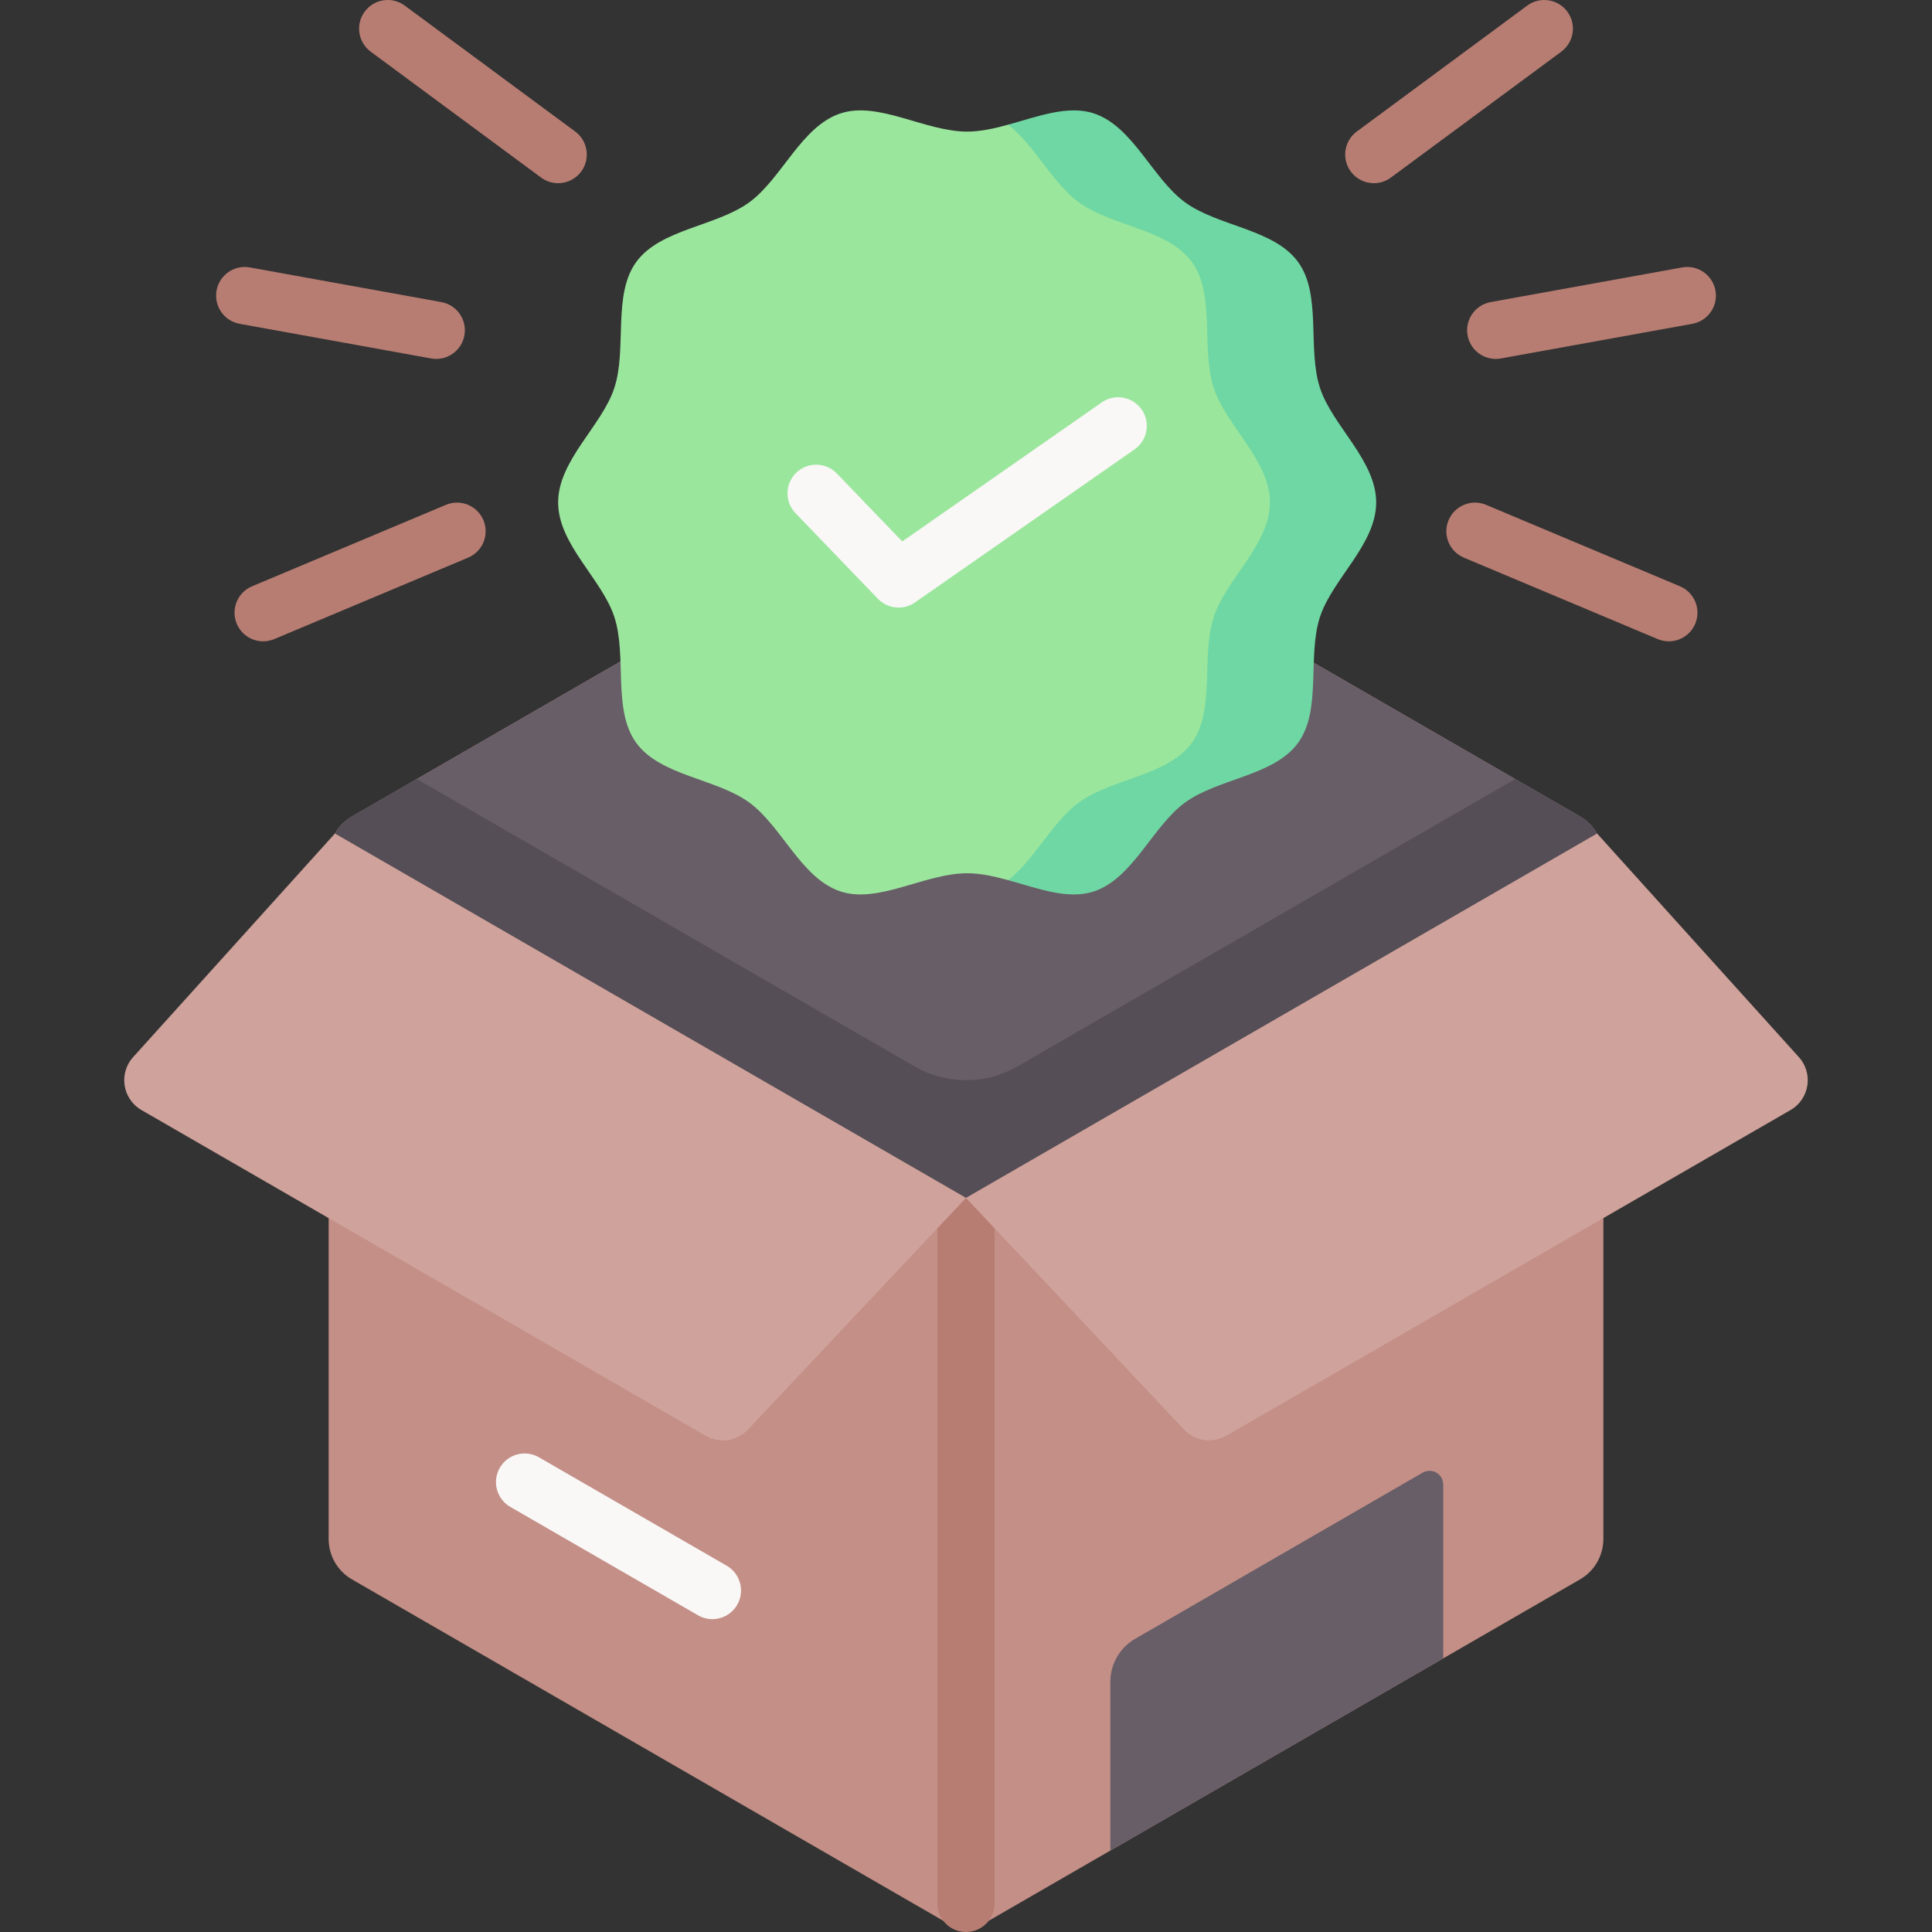
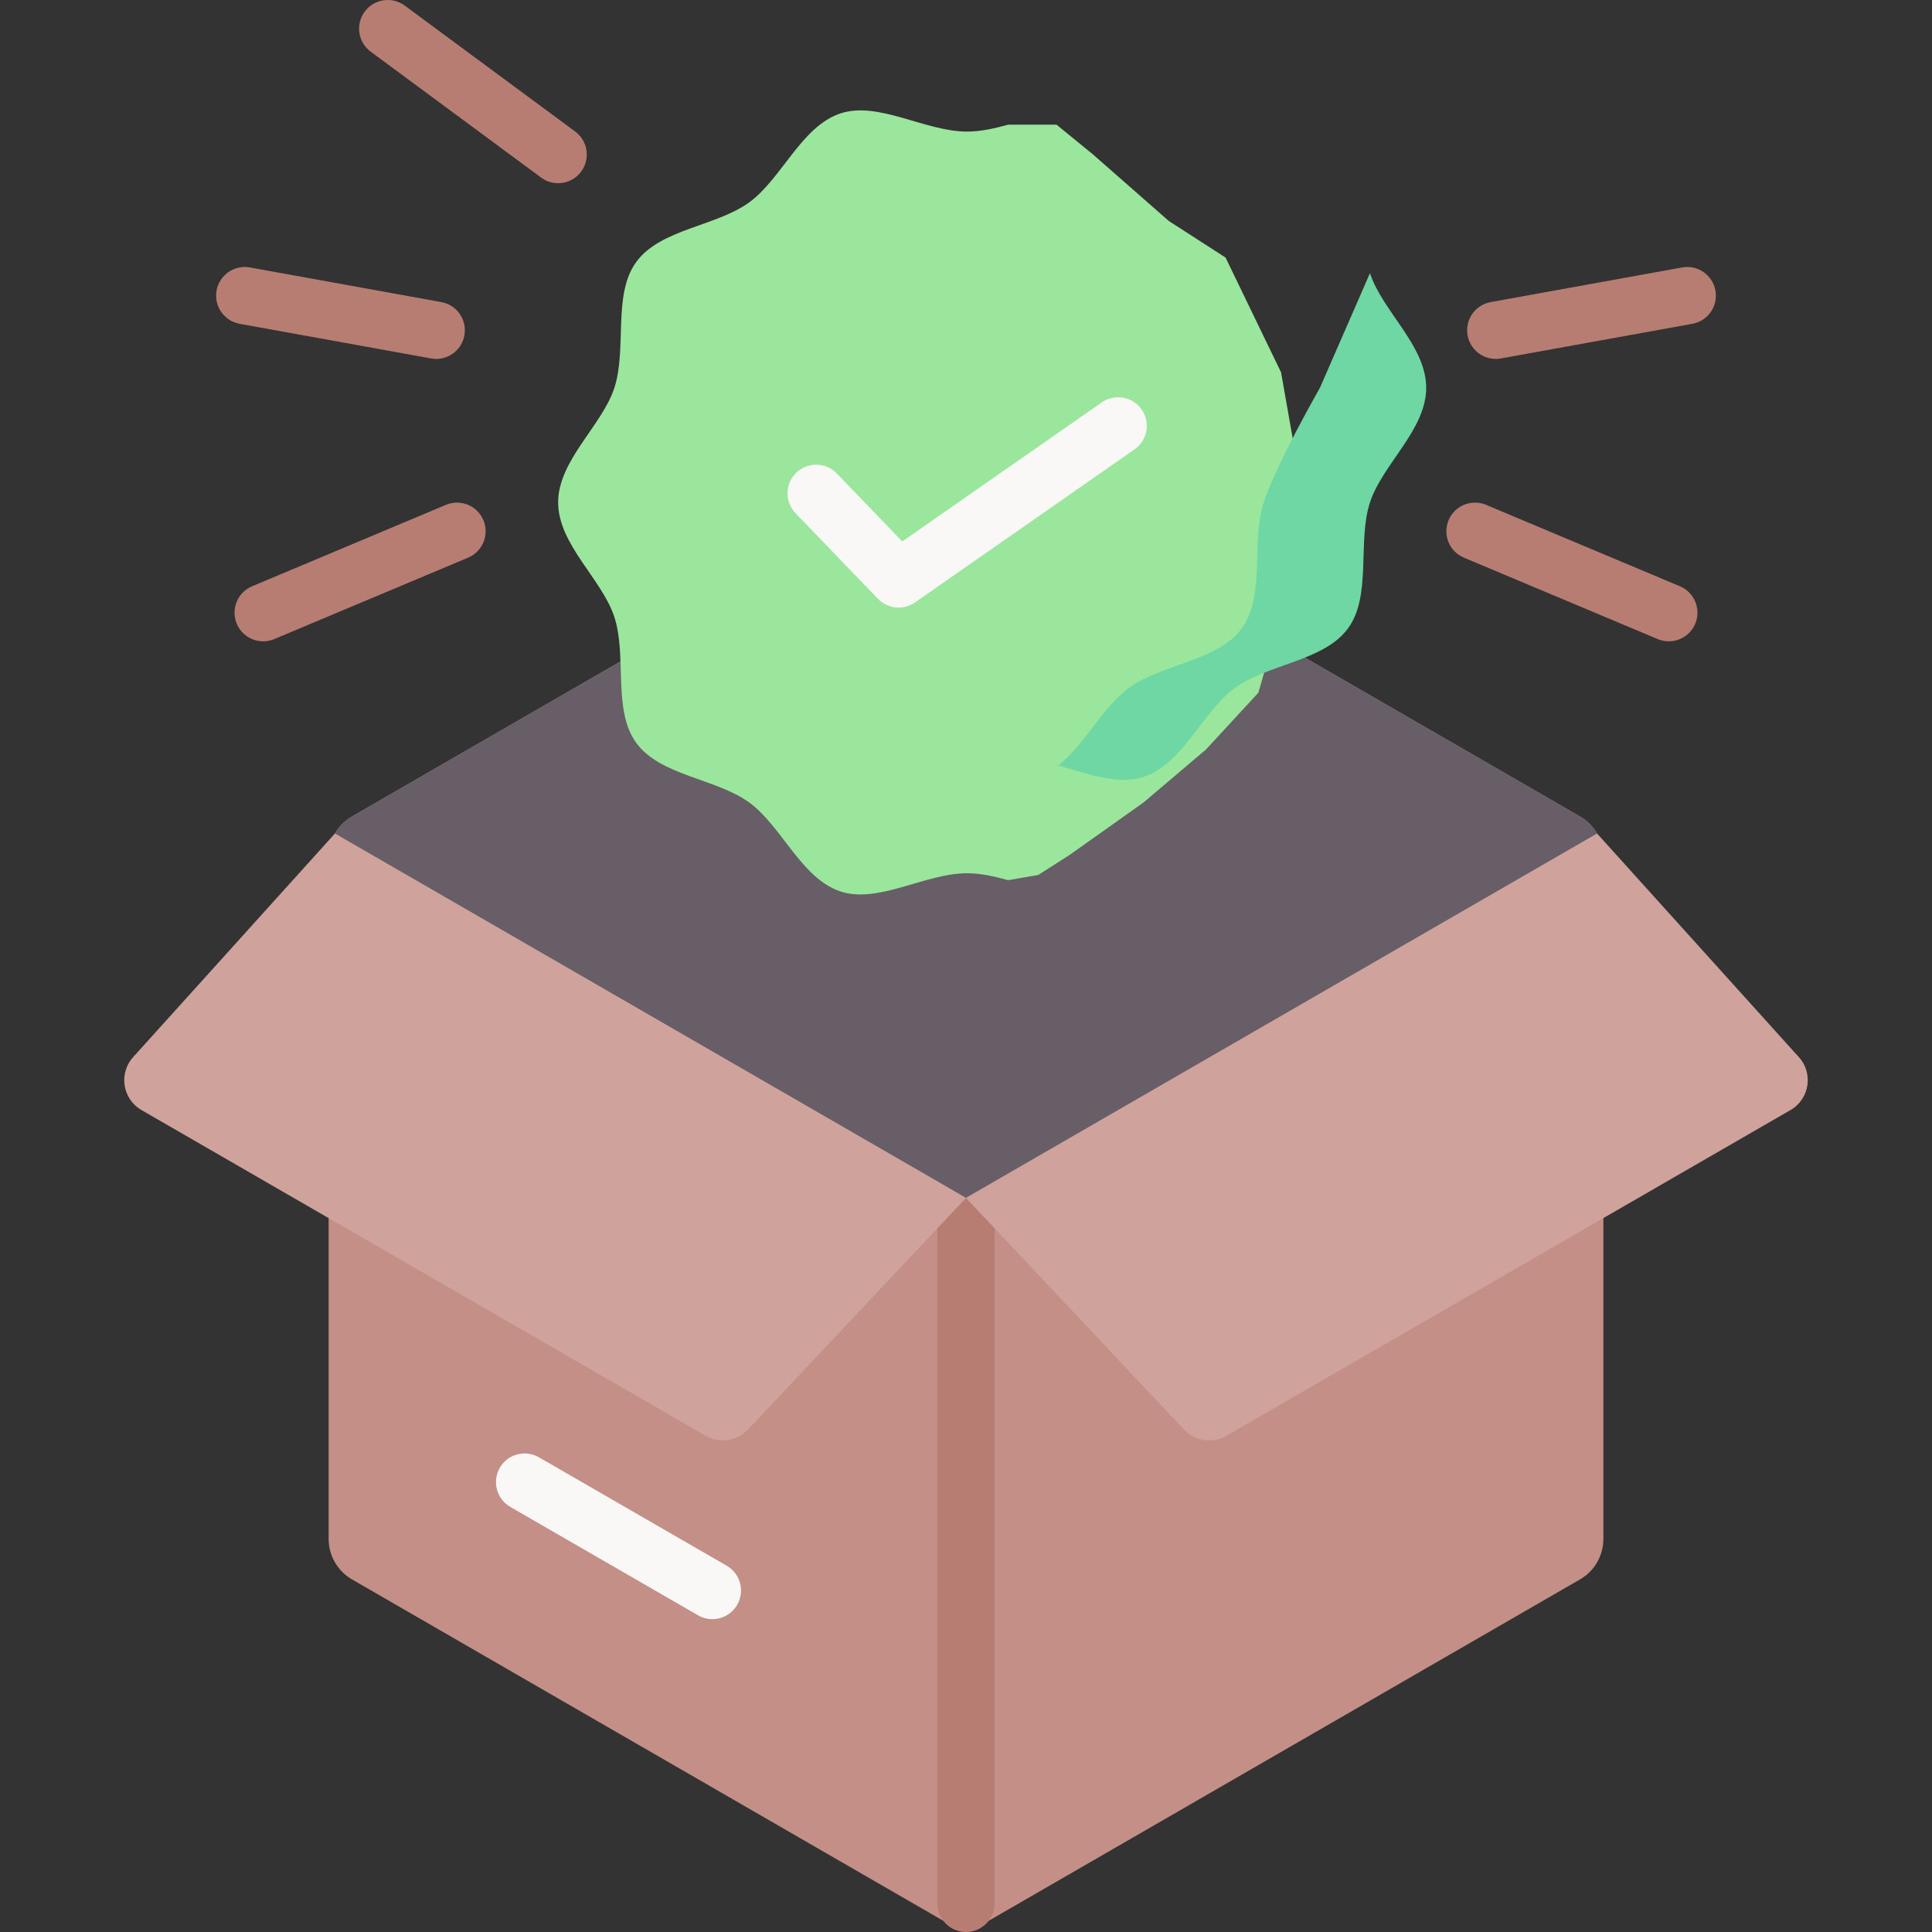
<svg xmlns="http://www.w3.org/2000/svg" id="Capa_1" enable-background="new 0 0 512.001 512.001" height="512" viewBox="0 0 512.001 512.001" width="512">
  <rect x="0" y="0" width="512.001" height="512.001" fill="#333333" stroke="none" />
  <g>
    <path d="m418.723 418.558c3.829-2.21 6.187-6.296 6.187-10.716v-180.752c0-4.421-2.359-8.506-6.187-10.716l-156.536-90.376c-3.829-2.21-8.546-2.21-12.374 0l-156.536 90.376c-3.829 2.21-6.187 6.296-6.187 10.716v180.752c0 4.421 2.359 8.506 6.187 10.716l156.536 90.376c3.829 2.21 8.546 2.21 12.374 0z" fill="#c38f86" />
    <g>
      <path d="m256 512.001c-4.193 0-7.591-3.398-7.591-7.591v-186.944c0-4.193 3.398-7.591 7.591-7.591s7.591 3.398 7.591 7.591v186.944c0 4.193-3.398 7.591-7.591 7.591z" fill="#b87d72" />
    </g>
-     <path d="m300.812 434.314c-4.058 2.345-6.557 6.676-6.557 11.363v44.44c0 .135.146.22.263.152l87.868-50.731c.054-.031.088-.089.088-.152v-45.785c0-.955-.289-1.917-.934-2.621-1.201-1.308-3.076-1.545-4.521-.71z" fill="#685e68" />
    <g>
      <path d="m188.781 429.093c-1.288 0-2.592-.328-3.788-1.018l-49.761-28.729c-3.63-2.096-4.875-6.739-2.778-10.369 2.094-3.631 6.736-4.875 10.369-2.778l49.761 28.728c3.63 2.096 4.875 6.739 2.778 10.369-1.406 2.436-3.958 3.797-6.581 3.797z" fill="#faf7f7" />
    </g>
    <path d="m423.253 220.903c-1.068-1.85-2.615-3.424-4.529-4.529l-156.536-90.376c-3.829-2.21-8.546-2.21-12.374 0l-156.537 90.376c-1.914 1.105-3.461 2.679-4.529 4.529l167.252 96.563z" fill="#685e68" />
-     <path d="m423.253 220.903c-1.068-1.85-2.615-3.424-4.529-4.529l-17.186-9.922-131.924 76.166c-8.424 4.864-18.803 4.864-27.227 0l-131.924-76.166-17.186 9.922c-1.914 1.105-3.461 2.679-4.529 4.529l167.252 96.563z" fill="#554e56" />
    <path d="m256 317.466-57.775 61.385c-2.903 3.084-7.545 3.767-11.213 1.649l-149.522-86.326c-5.1-2.944-6.119-9.875-2.083-14.164l53.341-59.107z" fill="#cfa29b" />
    <path d="m256 317.466 57.775 61.385c2.903 3.084 7.545 3.767 11.213 1.649l149.523-86.327c5.1-2.944 6.119-9.875 2.083-14.164l-53.341-59.107z" fill="#cfa29b" />
    <path d="m267.166 233.25 7.982-1.374 8.357-5.348 19.554-13.872 16.546-14.039 13.872-15.042 13.036-45.126-7.019-39.777-14.708-30.418-15.042-9.694-20.056-17.605-9.694-7.911h-12.829c-3.663 1.011-7.319 1.829-10.858 1.829-11.147 0-23.445-8.108-33.503-4.842-10.425 3.385-15.582 17.286-24.259 23.601-8.764 6.378-23.556 7.031-29.934 15.795-6.315 8.677-2.408 22.916-5.793 33.34-3.266 10.059-14.905 19.231-14.905 30.378s11.638 20.319 14.904 30.378c3.385 10.425-.523 24.663 5.792 33.34 6.378 8.764 21.17 9.417 29.934 15.796 8.677 6.315 13.835 20.217 24.259 23.602 10.059 3.266 22.357-4.842 33.504-4.842 3.542.001 7.198.819 10.86 1.831z" fill="#9be69d" />
    <g>
-       <path d="m349.798 102.769c-3.385-10.425.523-24.663-5.792-33.34-6.378-8.764-21.17-9.417-29.934-15.796-8.677-6.315-13.835-20.217-24.259-23.602-6.865-2.229-14.773.839-22.646 3.013 7.033 5.464 11.744 15.494 18.744 20.589 8.764 6.378 23.556 7.032 29.934 15.796 6.315 8.677 2.407 22.915 5.792 33.34 3.266 10.058 14.904 19.231 14.904 30.378s-11.639 20.32-14.905 30.378c-3.385 10.425.522 24.663-5.793 33.341-6.378 8.764-21.17 9.417-29.934 15.795-7 5.095-11.711 15.124-18.744 20.588 7.873 2.174 15.781 5.242 22.646 3.013 10.425-3.385 15.582-17.286 24.259-23.601 8.764-6.378 23.556-7.031 29.934-15.795 6.315-8.677 2.408-22.916 5.793-33.341 3.266-10.059 14.905-19.231 14.905-30.378.001-11.147-11.638-20.319-14.904-30.378z" fill="#6fd7a3" />
+       <path d="m349.798 102.769s-11.639 20.32-14.905 30.378c-3.385 10.425.522 24.663-5.793 33.341-6.378 8.764-21.17 9.417-29.934 15.795-7 5.095-11.711 15.124-18.744 20.588 7.873 2.174 15.781 5.242 22.646 3.013 10.425-3.385 15.582-17.286 24.259-23.601 8.764-6.378 23.556-7.031 29.934-15.795 6.315-8.677 2.408-22.916 5.793-33.341 3.266-10.059 14.905-19.231 14.905-30.378.001-11.147-11.638-20.319-14.904-30.378z" fill="#6fd7a3" />
    </g>
    <g>
      <path d="m238.135 161.016c-2.005 0-3.994-.792-5.472-2.327l-21.838-22.689c-2.908-3.02-2.816-7.826.205-10.733 3.021-2.908 7.828-2.814 10.733.205l17.345 18.021 52.875-36.853c3.438-2.398 8.17-1.553 10.567 1.888 2.397 3.438 1.552 8.17-1.888 10.567l-58.19 40.557c-1.313.917-2.829 1.364-4.337 1.364z" fill="#faf7f7" />
    </g>
    <g>
      <g>
        <path d="m147.909 48.547c-1.567 0-3.148-.483-4.505-1.485l-45.161-33.366c-3.371-2.491-4.085-7.244-1.594-10.616 2.491-3.371 7.244-4.086 10.616-1.594l45.161 33.365c3.371 2.491 4.085 7.244 1.594 10.616-1.489 2.014-3.785 3.08-6.111 3.08z" fill="#b87d72" />
      </g>
      <g>
        <path d="m115.611 95.115c-.449 0-.903-.04-1.36-.123l-50.742-9.18c-4.125-.746-6.864-4.695-6.118-8.82s4.701-6.865 8.82-6.118l50.742 9.18c4.125.746 6.864 4.695 6.118 8.82-.663 3.669-3.859 6.241-7.46 6.241z" fill="#b87d72" />
      </g>
      <g>
        <path d="m69.748 169.958c-2.965 0-5.781-1.747-7.002-4.653-1.623-3.864.194-8.314 4.059-9.938l51.364-21.577c3.862-1.623 8.314.193 9.938 4.059 1.623 3.864-.194 8.314-4.059 9.938l-51.364 21.577c-.96.403-1.956.594-2.936.594z" fill="#b87d72" />
      </g>
    </g>
    <g>
      <g>
-         <path d="m364.091 48.547c-2.327 0-4.623-1.065-6.111-3.08-2.491-3.372-1.777-8.125 1.594-10.616l45.161-33.365c3.371-2.492 8.124-1.777 10.616 1.594 2.491 3.372 1.777 8.125-1.594 10.616l-45.161 33.365c-1.357 1.002-2.938 1.486-4.505 1.486z" fill="#b87d72" />
-       </g>
+         </g>
      <g>
        <path d="m396.389 95.115c-3.601 0-6.797-2.572-7.46-6.24-.746-4.125 1.993-8.074 6.118-8.82l50.743-9.18c4.121-.749 8.074 1.992 8.82 6.118.746 4.125-1.993 8.074-6.118 8.82l-50.743 9.18c-.457.082-.912.122-1.36.122z" fill="#b87d72" />
      </g>
      <g>
        <path d="m442.252 169.958c-.98 0-1.977-.191-2.936-.594l-51.364-21.577c-3.865-1.624-5.682-6.073-4.059-9.938 1.624-3.865 6.077-5.68 9.938-4.059l51.364 21.577c3.865 1.624 5.682 6.073 4.059 9.938-1.221 2.905-4.038 4.653-7.002 4.653z" fill="#b87d72" />
      </g>
    </g>
  </g>
</svg>